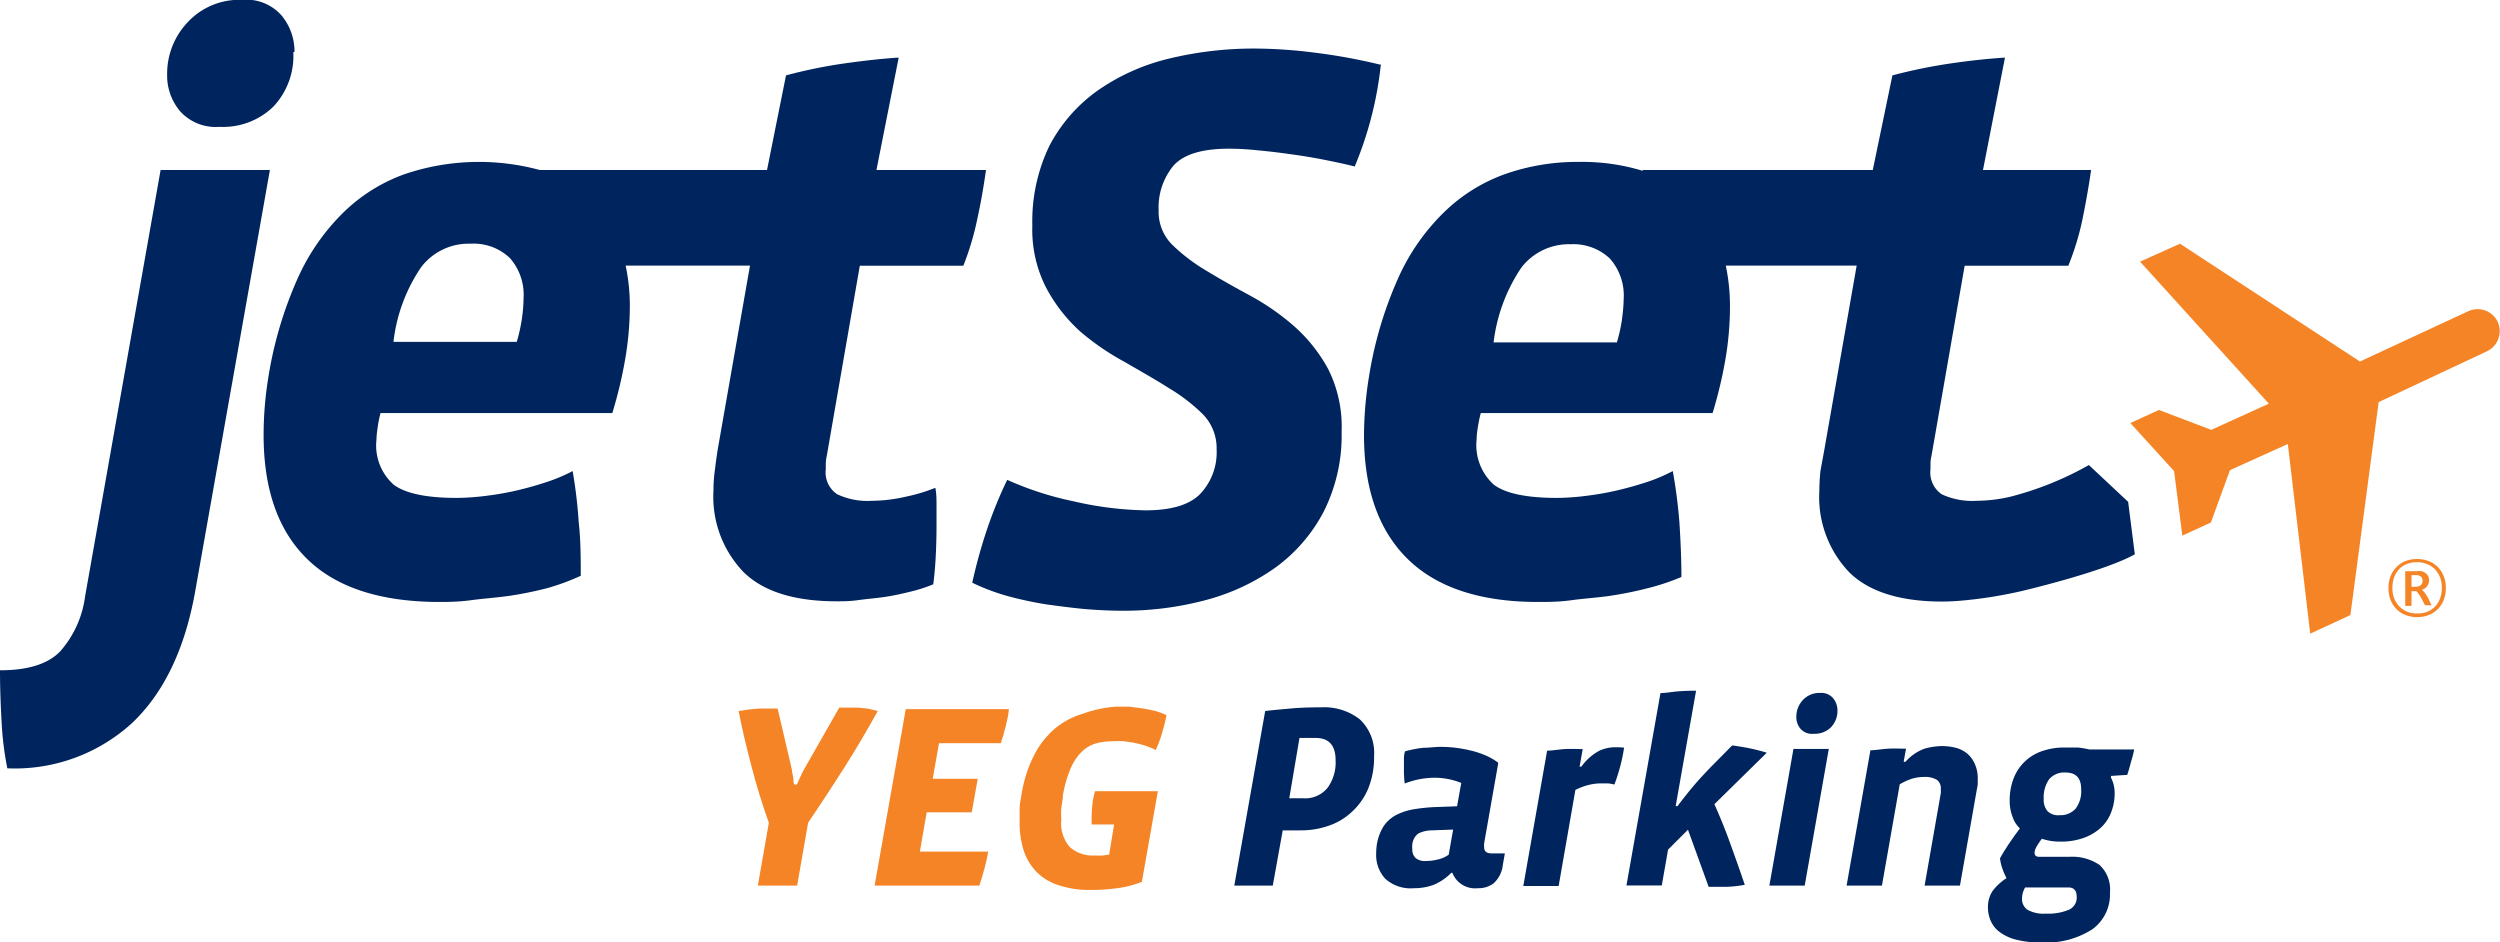
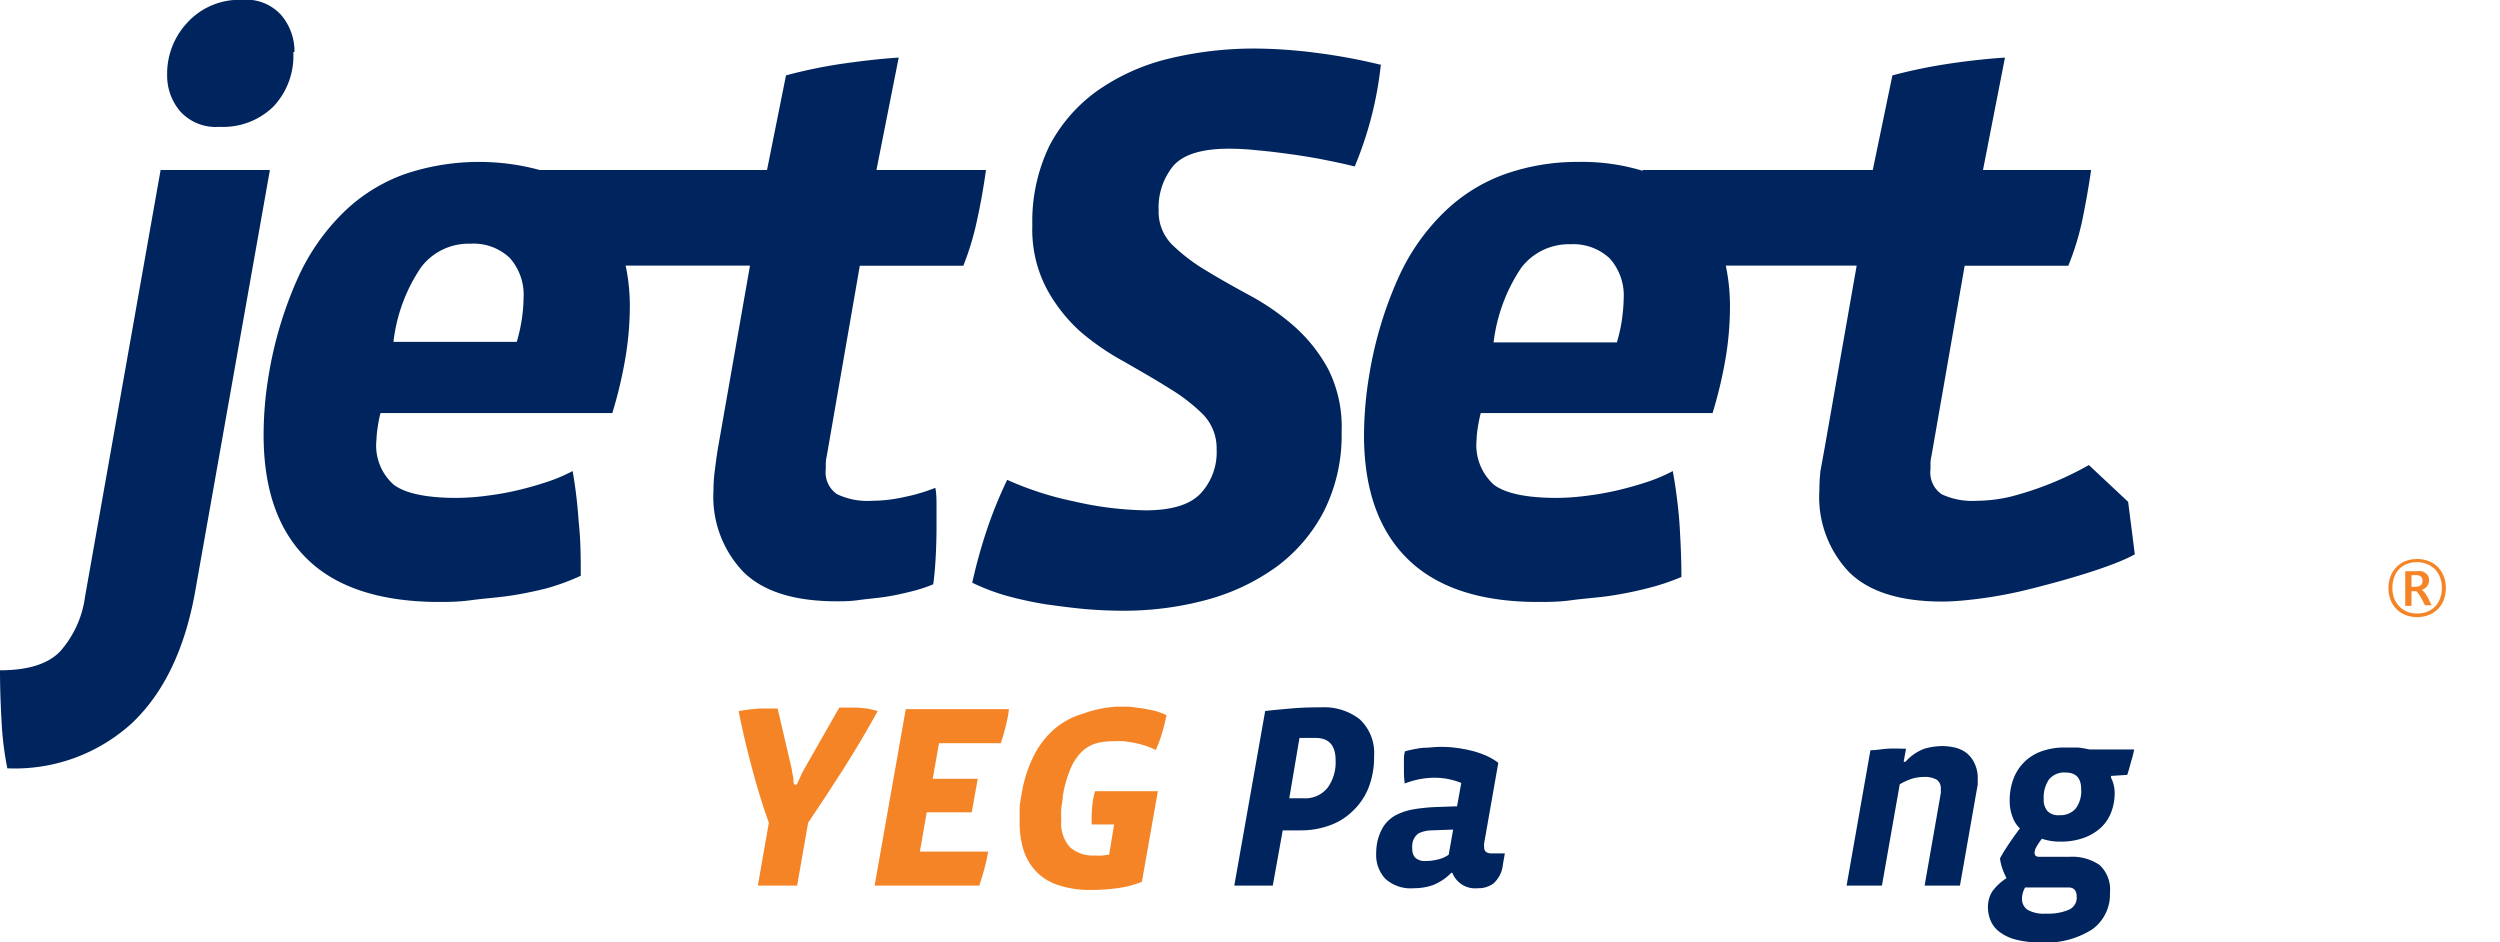
<svg xmlns="http://www.w3.org/2000/svg" id="Layer_1" data-name="Layer 1" viewBox="0 0 191 71.99">
  <defs>
    <style>.cls-1{fill:#f58426;}.cls-2{fill:#00245d;}</style>
  </defs>
  <title>jetSet_YEG_Logos_FullColour</title>
  <path class="cls-1" d="M199.36,53.93a2.47,2.47,0,0,1-.16.92A2,2,0,0,1,198.05,56a2.5,2.5,0,0,1-1.76,0,1.88,1.88,0,0,1-.69-.45,2,2,0,0,1-.46-.7,2.47,2.47,0,0,1-.16-.92,2.36,2.36,0,0,1,.16-.9,2,2,0,0,1,.46-.7,1.94,1.94,0,0,1,.69-.46,2.5,2.5,0,0,1,.88-.15,2.43,2.43,0,0,1,.86.15,2,2,0,0,1,.7.44,2.13,2.13,0,0,1,.46.7A2.25,2.25,0,0,1,199.36,53.93Zm-.3,0a2.29,2.29,0,0,0-.14-.81,2,2,0,0,0-.39-.62,1.73,1.73,0,0,0-.6-.39,1.94,1.94,0,0,0-.76-.15,2,2,0,0,0-.8.15,1.51,1.51,0,0,0-.59.4,1.68,1.68,0,0,0-.37.62,2.28,2.28,0,0,0-.13.8,2.2,2.2,0,0,0,.13.78,1.87,1.87,0,0,0,.39.62,1.83,1.83,0,0,0,.6.41,1.92,1.92,0,0,0,.77.14,2.11,2.11,0,0,0,.77-.13,1.75,1.75,0,0,0,.6-.4,1.85,1.85,0,0,0,.38-.62A2.28,2.28,0,0,0,199.06,54Zm-.79,1.32a1,1,0,0,1-.25,0h-.25l-.22-.42a2.36,2.36,0,0,0-.23-.39,2.13,2.13,0,0,0-.21-.26h-.37V55.3h-.48V52.65l.47,0h.42a1.47,1.47,0,0,1,.36,0,.78.78,0,0,1,.29.14A.65.65,0,0,1,198,53a.74.74,0,0,1,.08.36.71.71,0,0,1-.16.45.75.75,0,0,1-.39.26,1.93,1.93,0,0,1,.24.25,3.56,3.56,0,0,1,.22.35Zm-.69-1.87a.36.36,0,0,0-.13-.32.51.51,0,0,0-.34-.11h-.37v.89h.32a.58.58,0,0,0,.38-.12A.4.4,0,0,0,197.58,53.4Z" transform="translate(-12.5 -9.01)" />
-   <path class="cls-1" d="M194.23,39.73,192.07,56,189,57.42l-1.71-14.49-4.42,2-1.46,4-2.18,1L178.6,45l-3.34-3.67,2.18-1,4,1.52,4.4-2L176,29l3.05-1.37,13.75,9,8.29-3.85a1.7,1.7,0,0,1,2.24.83l0,0a1.71,1.71,0,0,1-.83,2.24Z" transform="translate(-12.5 -9.01)" />
  <path class="cls-2" d="M27.42,54.15q-1.17,6.62-4.82,10.09a13.27,13.27,0,0,1-9.54,3.47,24.25,24.25,0,0,1-.44-3.59c-.08-1.4-.12-2.71-.12-3.9q3.23,0,4.61-1.46A7.86,7.86,0,0,0,19,54.58L24.77,22h8.35Z" transform="translate(-12.5 -9.01)" />
  <path class="cls-2" d="M79.46,22l1.7-8.59c-1.29.08-2.7.24-4.25.46a37.65,37.65,0,0,0-4.36.9L71.1,22H53.74a17.71,17.71,0,0,0-10.31.31,12.94,12.94,0,0,0-4.68,2.92,16.48,16.48,0,0,0-3.53,5.1A29.92,29.92,0,0,0,33,37.85a27.35,27.35,0,0,0-.36,4.4q0,6.2,3.31,9.45T45.91,55c.74,0,1.58,0,2.54-.13s1.91-.19,2.91-.33a28.66,28.66,0,0,0,2.93-.59A17.69,17.69,0,0,0,56.87,53c0-1.33,0-2.7-.16-4.13A36.13,36.13,0,0,0,56.25,45a12.75,12.75,0,0,1-1.9.81c-.72.24-1.48.46-2.28.65s-1.61.33-2.42.43a18.59,18.59,0,0,1-2.26.16c-2.31,0-3.91-.34-4.8-1a4,4,0,0,1-1.33-3.43,7.16,7.16,0,0,1,.09-.93,9.26,9.26,0,0,1,.22-1.12H59.28a33.58,33.58,0,0,0,1-4.21,24.31,24.31,0,0,0,.34-3.9,15,15,0,0,0-.32-3.16H69.8L67.33,43.37c-.09.57-.16,1.12-.22,1.61a10.66,10.66,0,0,0-.1,1.49,8.3,8.3,0,0,0,2.3,6.25c1.52,1.49,3.9,2.23,7.12,2.23.46,0,1,0,1.64-.09s1.31-.14,2-.24,1.35-.25,2-.41a11.36,11.36,0,0,0,1.73-.56c.09-.66.15-1.37.19-2.14s.06-1.53.06-2.32c0-.53,0-1,0-1.51s0-.94-.09-1.4a13.37,13.37,0,0,1-2.27.68,11.59,11.59,0,0,1-2.57.31,5.41,5.41,0,0,1-2.66-.5,2,2,0,0,1-.87-1.91v-.44a3,3,0,0,1,.07-.55l2.53-14.56H86.1a21.47,21.47,0,0,0,1.07-3.59c.28-1.28.49-2.52.66-3.72ZM52.38,33.31a12.73,12.73,0,0,1-.4,1.82H42.56a12.71,12.71,0,0,1,2.11-5.7,4.55,4.55,0,0,1,3.78-1.8,4,4,0,0,1,3,1.09,4.23,4.23,0,0,1,1.05,3.07A11.74,11.74,0,0,1,52.38,33.31Z" transform="translate(-12.5 -9.01)" />
  <path class="cls-2" d="M118,13.92a27.76,27.76,0,0,1-2,7.81c-.66-.17-1.41-.33-2.26-.5s-1.7-.31-2.57-.43-1.71-.23-2.54-.3a20.75,20.75,0,0,0-2.23-.13c-2.06,0-3.47.43-4.24,1.29a5,5,0,0,0-1.14,3.41,3.55,3.55,0,0,0,1,2.6,13.63,13.63,0,0,0,2.61,2c1,.61,2.15,1.26,3.37,1.92a18.4,18.4,0,0,1,3.38,2.35,12,12,0,0,1,2.6,3.28A9.84,9.84,0,0,1,115,42a12.92,12.92,0,0,1-1.37,6.1A12.34,12.34,0,0,1,110,52.33a16.35,16.35,0,0,1-5.32,2.51,24.26,24.26,0,0,1-6.38.83q-1.31,0-2.82-.12c-1-.09-2-.22-3.07-.37a28.46,28.46,0,0,1-3-.65,16.42,16.42,0,0,1-2.63-1,39.31,39.31,0,0,1,1.17-4.2,33.12,33.12,0,0,1,1.5-3.66,24.36,24.36,0,0,0,5.07,1.64A26.2,26.2,0,0,0,100,48c2,0,3.39-.42,4.21-1.27a4.62,4.62,0,0,0,1.24-3.38,3.71,3.71,0,0,0-1.05-2.69,13.59,13.59,0,0,0-2.6-2c-1-.64-2.16-1.29-3.38-2A19.35,19.35,0,0,1,95,34.31,12.25,12.25,0,0,1,92.43,31a9.73,9.73,0,0,1-1.06-4.77,13.26,13.26,0,0,1,1.3-6.07A12,12,0,0,1,96.26,16a16,16,0,0,1,5.42-2.48,27.54,27.54,0,0,1,6.79-.8,37.57,37.57,0,0,1,4.61.33,43.76,43.76,0,0,1,4.87.9" transform="translate(-12.5 -9.01)" />
  <path class="cls-2" d="M175.09,47.35l-3-2.81h0a24.56,24.56,0,0,1-6,2.42,11.59,11.59,0,0,1-2.57.31,5.54,5.54,0,0,1-2.66-.49,2,2,0,0,1-.87-1.92v-.44a2.24,2.24,0,0,1,.07-.55l2.54-14.56h7.92a20.59,20.59,0,0,0,1.09-3.59c.26-1.28.48-2.52.65-3.72H164l1.68-8.59c-1.27.08-2.69.23-4.24.46a39.87,39.87,0,0,0-4.36.9L155.58,22H138v.06a15.86,15.86,0,0,0-4.87-.68,16.64,16.64,0,0,0-5.64.93,12.9,12.9,0,0,0-4.67,2.92,16.31,16.31,0,0,0-3.53,5.1,29.91,29.91,0,0,0-2.21,7.52,28.6,28.6,0,0,0-.37,4.4c0,4.13,1.12,7.28,3.32,9.45S125.54,55,130,55c.74,0,1.59,0,2.53-.13s1.93-.19,2.92-.33a28.66,28.66,0,0,0,2.93-.59,17.3,17.3,0,0,0,2.58-.86c0-1.33-.06-2.7-.15-4.13A38.72,38.72,0,0,0,140.3,45a12.61,12.61,0,0,1-1.89.81c-.72.24-1.49.46-2.29.65s-1.61.33-2.42.43a18.3,18.3,0,0,1-2.25.16c-2.32,0-3.92-.34-4.81-1a4.07,4.07,0,0,1-1.33-3.43,7.16,7.16,0,0,1,.09-.93c.07-.42.14-.79.23-1.12h17.71a33.58,33.58,0,0,0,1-4.21,24.23,24.23,0,0,0,.33-3.9,15,15,0,0,0-.32-3.16h10l-2.47,14.06L151.58,45c-.05.5-.08,1-.08,1.48a8.31,8.31,0,0,0,2.29,6.26c1.52,1.49,3.9,2.23,7.12,2.23q.68,0,1.65-.09c.63-.06,1.29-.14,2-.25s1.76-.31,2.42-.47c0,0,6.23-1.46,8.62-2.8h0Zm-38.66-14a12.73,12.73,0,0,1-.4,1.82h-9.42a13,13,0,0,1,2.11-5.7,4.58,4.58,0,0,1,3.77-1.8,4.06,4.06,0,0,1,3,1.09,4.24,4.24,0,0,1,1.06,3.07A12.21,12.21,0,0,1,136.43,33.31Z" transform="translate(-12.5 -9.01)" />
  <path class="cls-2" d="M34.91,13a5.64,5.64,0,0,1-1.52,4.15,5.5,5.5,0,0,1-4.12,1.55,3.66,3.66,0,0,1-3-1.18,4.2,4.2,0,0,1-1-2.79,5.7,5.7,0,0,1,1.55-4A5.37,5.37,0,0,1,31,9,3.58,3.58,0,0,1,34,10.18a4.3,4.3,0,0,1,1,2.79" transform="translate(-12.5 -9.01)" />
  <path class="cls-1" d="M79.56,63.33Q78.32,65.58,77,67.66t-2.76,4.21l-.84,4.8h-3l.84-4.8c-.51-1.42-.94-2.84-1.31-4.25s-.72-2.83-1-4.29l.75-.11.82-.08.78,0,.63,0L73,67.81c0,.19.07.38.1.57s0,.39.08.57h.2l.26-.58q.13-.3.3-.6l2.68-4.7.67,0,.76,0,.77.08Z" transform="translate(-12.5 -9.01)" />
  <path class="cls-1" d="M89.34,64.49c-.12.48-.25.92-.38,1.3H84.24l-.48,2.72H87.2l-.46,2.56H83.3l-.52,3H88c-.07.4-.16.83-.28,1.27s-.25.89-.4,1.33h-8l2.38-13.48h7.88C89.55,63.58,89.46,64,89.34,64.49Z" transform="translate(-12.5 -9.01)" />
  <path class="cls-1" d="M101.62,63.65a13.54,13.54,0,0,1-.33,1.33,9.42,9.42,0,0,1-.49,1.33,7.25,7.25,0,0,0-.71-.3,7.57,7.57,0,0,0-.85-.23c-.29-.06-.59-.1-.88-.14a8.21,8.21,0,0,0-.84,0,5.13,5.13,0,0,0-1.27.16,2.69,2.69,0,0,0-1.08.62,4,4,0,0,0-.86,1.27,9,9,0,0,0-.61,2.13c0,.31-.09.63-.12,1s0,.61,0,.85a2.73,2.73,0,0,0,.67,2.07,2.63,2.63,0,0,0,1.87.63,5.36,5.36,0,0,0,.64,0l.48-.07.38-2.3H95.9c0-.13,0-.22,0-.28v-.2a9.69,9.69,0,0,1,.06-1.06,5.9,5.9,0,0,1,.2-1h4.8l-1.22,6.92a7.45,7.45,0,0,1-1.83.48,13.83,13.83,0,0,1-2.07.14,7.42,7.42,0,0,1-2.46-.36,4.1,4.1,0,0,1-1.67-1,4.23,4.23,0,0,1-1-1.65,7,7,0,0,1-.31-2.19c0-.33,0-.68,0-1s.08-.73.15-1.12a10,10,0,0,1,1-3.06,6.62,6.62,0,0,1,1.61-2,6,6,0,0,1,2.1-1.09A8.92,8.92,0,0,1,97.78,63c.31,0,.63,0,1,0l1,.13c.34.06.67.12,1,.2A5.89,5.89,0,0,1,101.62,63.65Z" transform="translate(-12.5 -9.01)" />
  <path class="cls-2" d="M117.48,66.77a6.36,6.36,0,0,1-.45,2.49A5,5,0,0,1,115.82,71,4.8,4.8,0,0,1,114,72.1a6.36,6.36,0,0,1-2.14.35h-1.36l-.76,4.22h-2.94l2.36-13.34c.69-.08,1.38-.14,2.06-.2s1.42-.08,2.22-.08a4.42,4.42,0,0,1,2.94.91A3.51,3.51,0,0,1,117.48,66.77Zm-2.94.32c0-1.13-.51-1.7-1.52-1.7h-.6l-.64,0L111,70h1.1a2.19,2.19,0,0,0,1.84-.82A3.31,3.31,0,0,0,114.54,67.09Z" transform="translate(-12.5 -9.01)" />
  <path class="cls-2" d="M127.32,75.07a2.23,2.23,0,0,1-.7,1.42,1.91,1.91,0,0,1-1.22.38,1.86,1.86,0,0,1-1.94-1.18h-.08a4,4,0,0,1-1.4.94,4.34,4.34,0,0,1-1.46.24,2.88,2.88,0,0,1-2.19-.73,2.68,2.68,0,0,1-.69-1.93,4.81,4.81,0,0,1,.06-.74,3.83,3.83,0,0,1,.51-1.34,2.69,2.69,0,0,1,.91-.83,4.65,4.65,0,0,1,1.32-.45,13.59,13.59,0,0,1,1.72-.18l1.66-.06.32-1.78a4.84,4.84,0,0,0-.9-.28,5.22,5.22,0,0,0-1.1-.12,6.11,6.11,0,0,0-1.23.12,6.64,6.64,0,0,0-1.09.32,8,8,0,0,1-.06-1c0-.22,0-.47,0-.73s0-.5.09-.73a9.19,9.19,0,0,1,1.39-.27c.45,0,.9-.07,1.37-.07a9.77,9.77,0,0,1,1.19.08,11.38,11.38,0,0,1,1.19.23,7,7,0,0,1,1.09.38,4.46,4.46,0,0,1,.89.53l-1.08,6.14a1.52,1.52,0,0,0,0,.32c0,.31.19.46.58.46h1Zm-5.46-2.62a2.34,2.34,0,0,0-1,.24,1.18,1.18,0,0,0-.46.84,1.71,1.71,0,0,0,0,.36.89.89,0,0,0,.24.66,1.07,1.07,0,0,0,.78.24,3.65,3.65,0,0,0,.91-.11,2.32,2.32,0,0,0,.85-.37l.34-1.92Z" transform="translate(-12.5 -9.01)" />
-   <path class="cls-2" d="M136.58,66.13a12.63,12.63,0,0,1-.29,1.41,14.53,14.53,0,0,1-.45,1.41,3.3,3.3,0,0,0-.49-.09l-.51,0a4.21,4.21,0,0,0-1.05.14,5,5,0,0,0-.93.36l-1.28,7.34h-2.7l1.82-10.34c.4,0,.85-.09,1.34-.12s1,0,1.38,0l-.24,1.34h.14a4,4,0,0,1,1.38-1.22,3,3,0,0,1,1.12-.26l.39,0Z" transform="translate(-12.5 -9.01)" />
-   <path class="cls-2" d="M143.48,70.45c.41.92.82,1.91,1.21,3s.76,2.11,1.11,3.16a9.56,9.56,0,0,1-1.3.15c-.52,0-1,0-1.46,0l-1.58-4.36-1.52,1.52-.48,2.74h-2.7l2.6-14.7c.4,0,.85-.09,1.34-.13s1-.05,1.38-.05l-1.56,8.82h.14c.43-.57.84-1.09,1.23-1.55s.82-.92,1.27-1.39l1.68-1.7c.51.07,1,.15,1.42.24s.85.2,1.22.32Z" transform="translate(-12.5 -9.01)" />
-   <path class="cls-2" d="M150.38,76.67h-2.7l1.84-10.44h2.7Zm2.5-13.44a1.81,1.81,0,0,1-.49,1.34,1.76,1.76,0,0,1-1.33.5,1.16,1.16,0,0,1-1-.38,1.36,1.36,0,0,1-.32-.9,1.87,1.87,0,0,1,.5-1.3,1.73,1.73,0,0,1,1.34-.54,1.18,1.18,0,0,1,.95.38A1.44,1.44,0,0,1,152.88,63.23Z" transform="translate(-12.5 -9.01)" />
  <path class="cls-2" d="M163.6,68.47c0,.14,0,.27,0,.41a2.28,2.28,0,0,1-.06.39l-1.3,7.4h-2.7l1.24-7.08a1.15,1.15,0,0,0,0-.16v-.16a.8.8,0,0,0-.3-.68,1.78,1.78,0,0,0-1-.22,3.22,3.22,0,0,0-.93.14,4.9,4.9,0,0,0-.91.42l-1.36,7.74h-2.7l1.82-10.34c.4,0,.85-.09,1.34-.12s.95,0,1.38,0l-.18,1h.14a3.57,3.57,0,0,1,1.45-1,5.08,5.08,0,0,1,1.39-.2,4.34,4.34,0,0,1,1,.13,2.34,2.34,0,0,1,.85.42,2.23,2.23,0,0,1,.58.76A2.62,2.62,0,0,1,163.6,68.47Z" transform="translate(-12.5 -9.01)" />
  <path class="cls-2" d="M175.31,67.21c-.09.35-.18.68-.29,1l-1.24.08v.14a2.26,2.26,0,0,1,.2.52,2.57,2.57,0,0,1,.08.62,4,4,0,0,1-.32,1.63,3.07,3.07,0,0,1-.88,1.17,3.88,3.88,0,0,1-1.3.7,5.08,5.08,0,0,1-1.58.24,4.35,4.35,0,0,1-1.48-.22,5.35,5.35,0,0,0-.45.68,1,1,0,0,0-.11.38c0,.22.12.32.36.32h2.3a3.71,3.71,0,0,1,2.3.62,2.54,2.54,0,0,1,.8,2.12,3.28,3.28,0,0,1-1.35,2.8,6.51,6.51,0,0,1-3.93,1,7.25,7.25,0,0,1-1.89-.21,3.54,3.54,0,0,1-1.25-.58,2.1,2.1,0,0,1-.69-.86,2.59,2.59,0,0,1-.21-1,2.24,2.24,0,0,1,.34-1.26,4.12,4.12,0,0,1,1.08-1,4.84,4.84,0,0,1-.31-.71,3.4,3.4,0,0,1-.19-.81l.29-.5.38-.59.43-.62.42-.57a2.16,2.16,0,0,1-.56-.88,3.3,3.3,0,0,1-.22-1.22,4.67,4.67,0,0,1,.3-1.72,3.54,3.54,0,0,1,2.19-2.09,5.19,5.19,0,0,1,1.73-.27c.31,0,.62,0,1,0a7.78,7.78,0,0,1,.87.15h3.42A7.66,7.66,0,0,1,175.31,67.21Zm-4.15,10.32c0-.48-.21-.72-.64-.72h-3.3a1.77,1.77,0,0,0-.24.88,1,1,0,0,0,.41.82,2.51,2.51,0,0,0,1.43.3,4,4,0,0,0,1.75-.3A1,1,0,0,0,171.16,77.53Zm.34-8.24q0-1.26-1.2-1.26a1.51,1.51,0,0,0-1.25.52,2.41,2.41,0,0,0-.41,1.5,1.33,1.33,0,0,0,.28.92,1.14,1.14,0,0,0,.92.32,1.55,1.55,0,0,0,1.23-.49A2.21,2.21,0,0,0,171.5,69.29Z" transform="translate(-12.5 -9.01)" />
</svg>